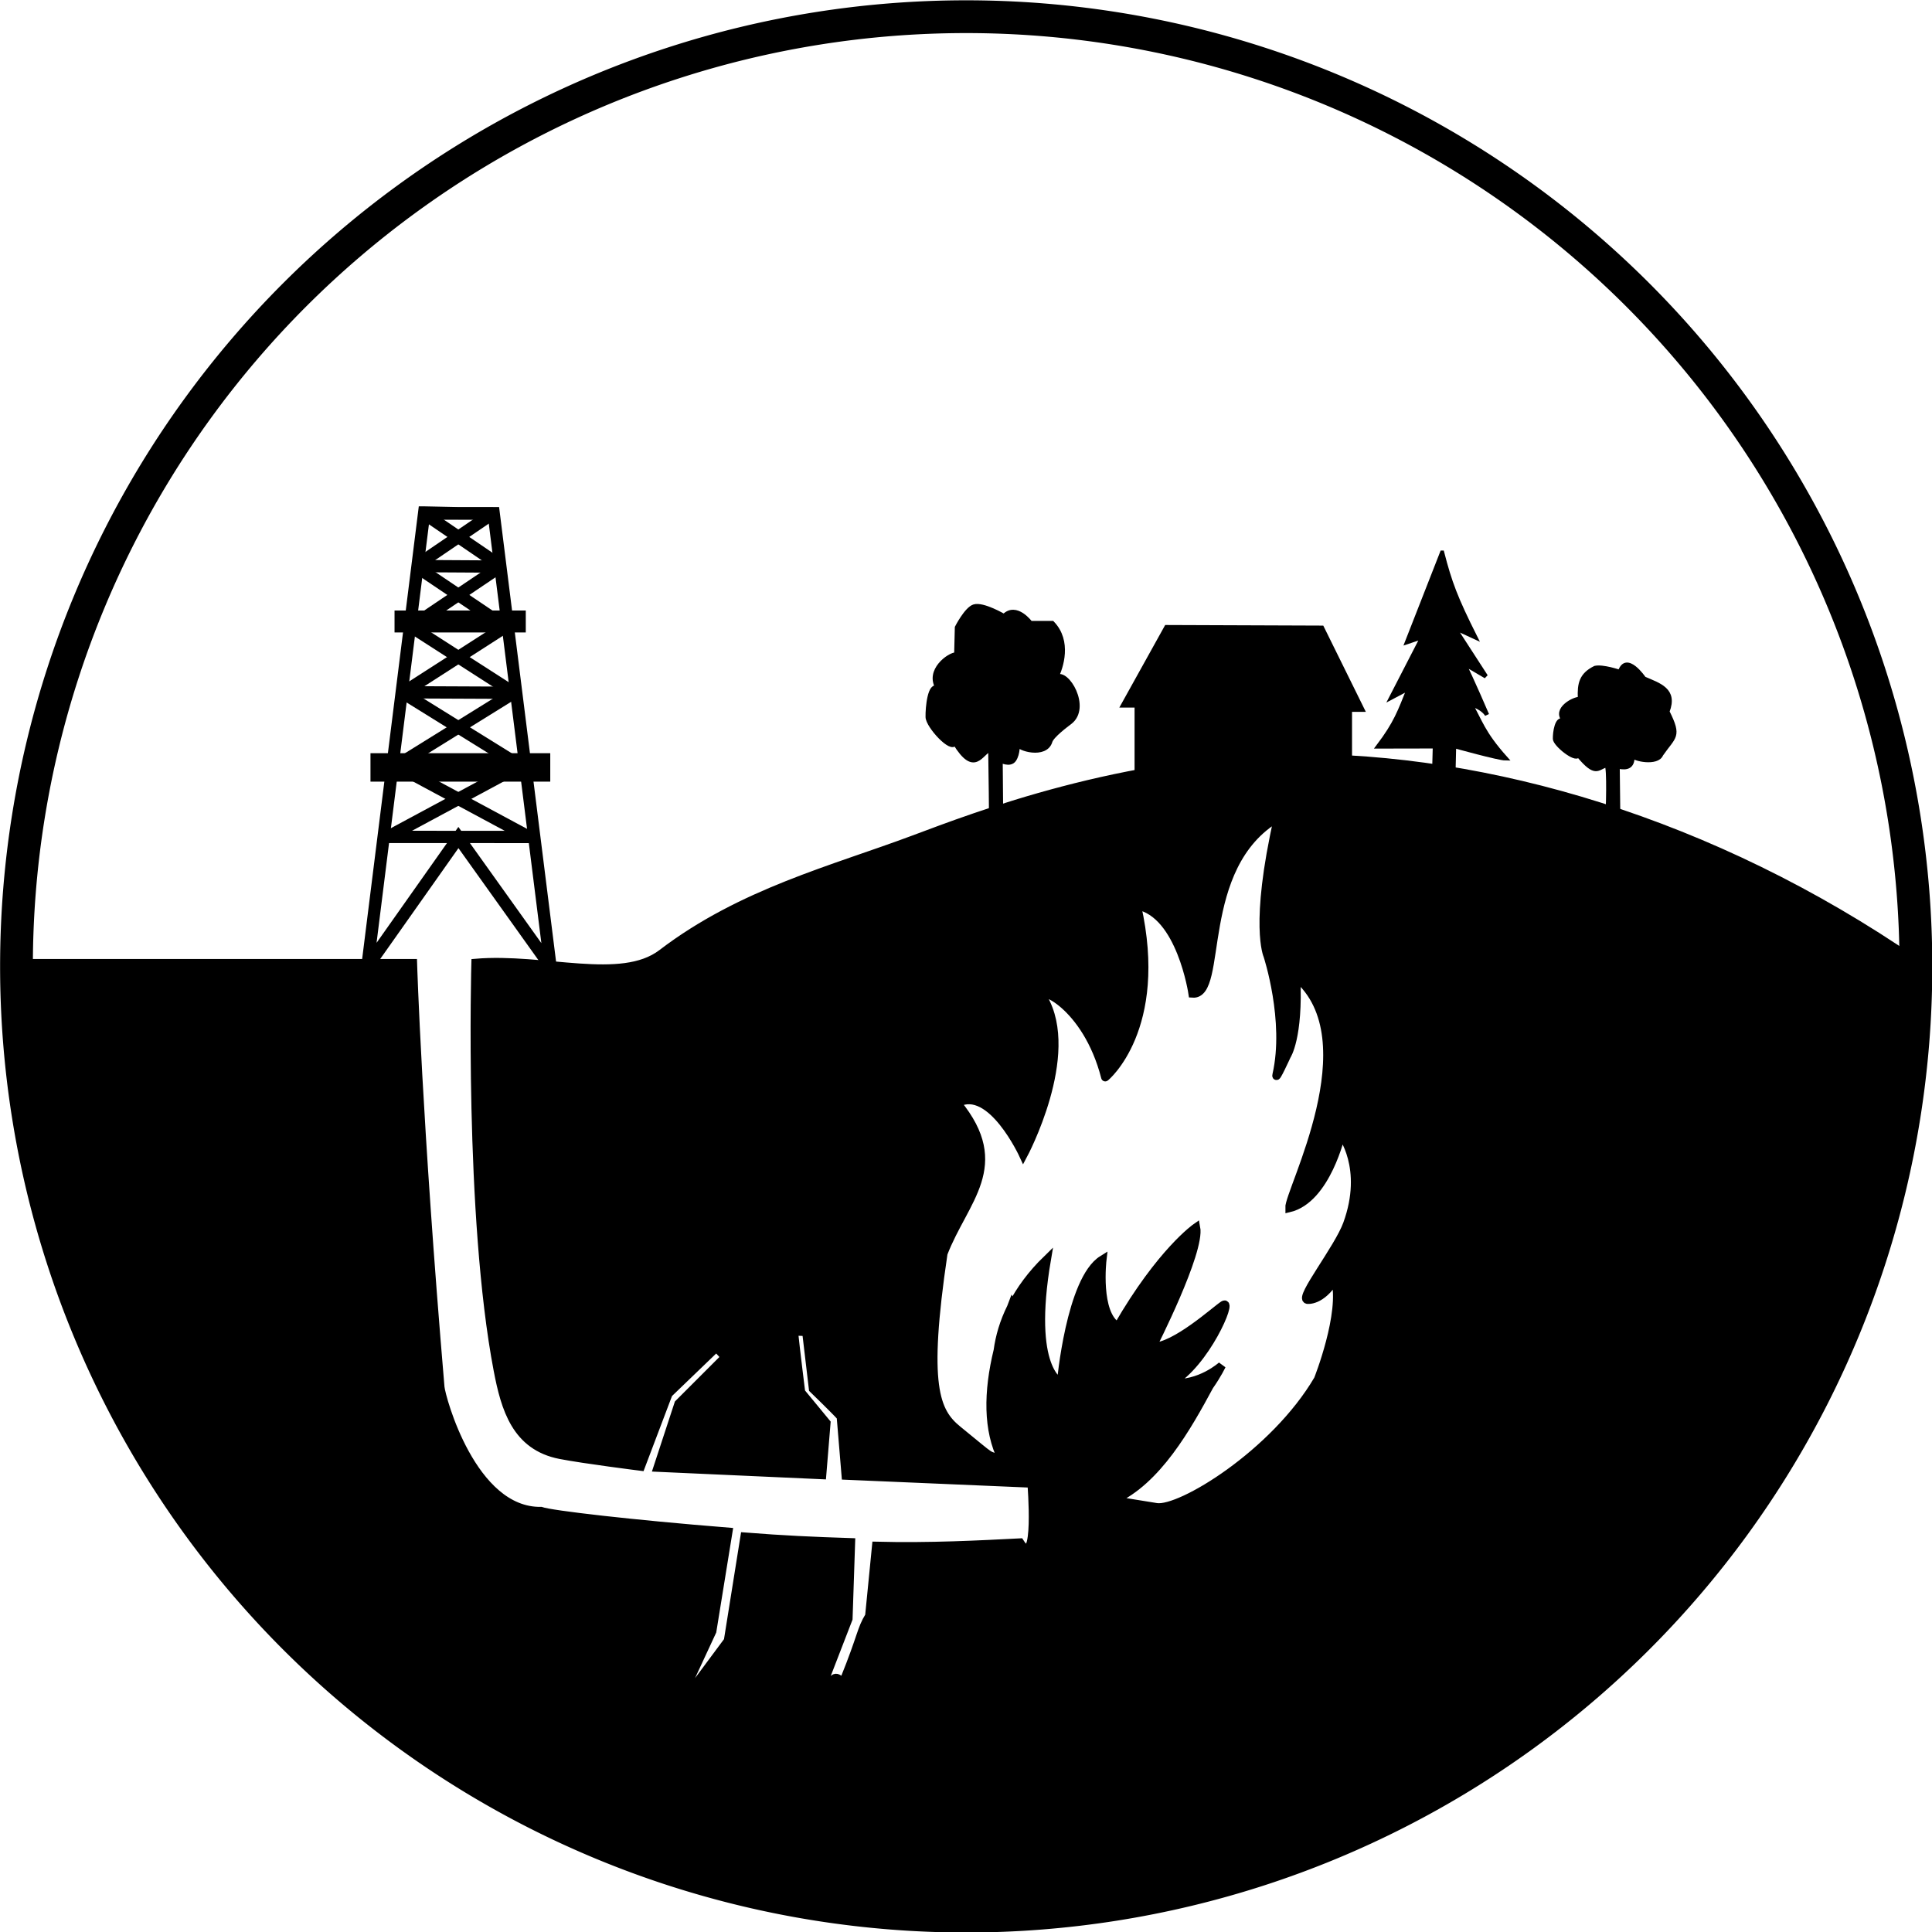
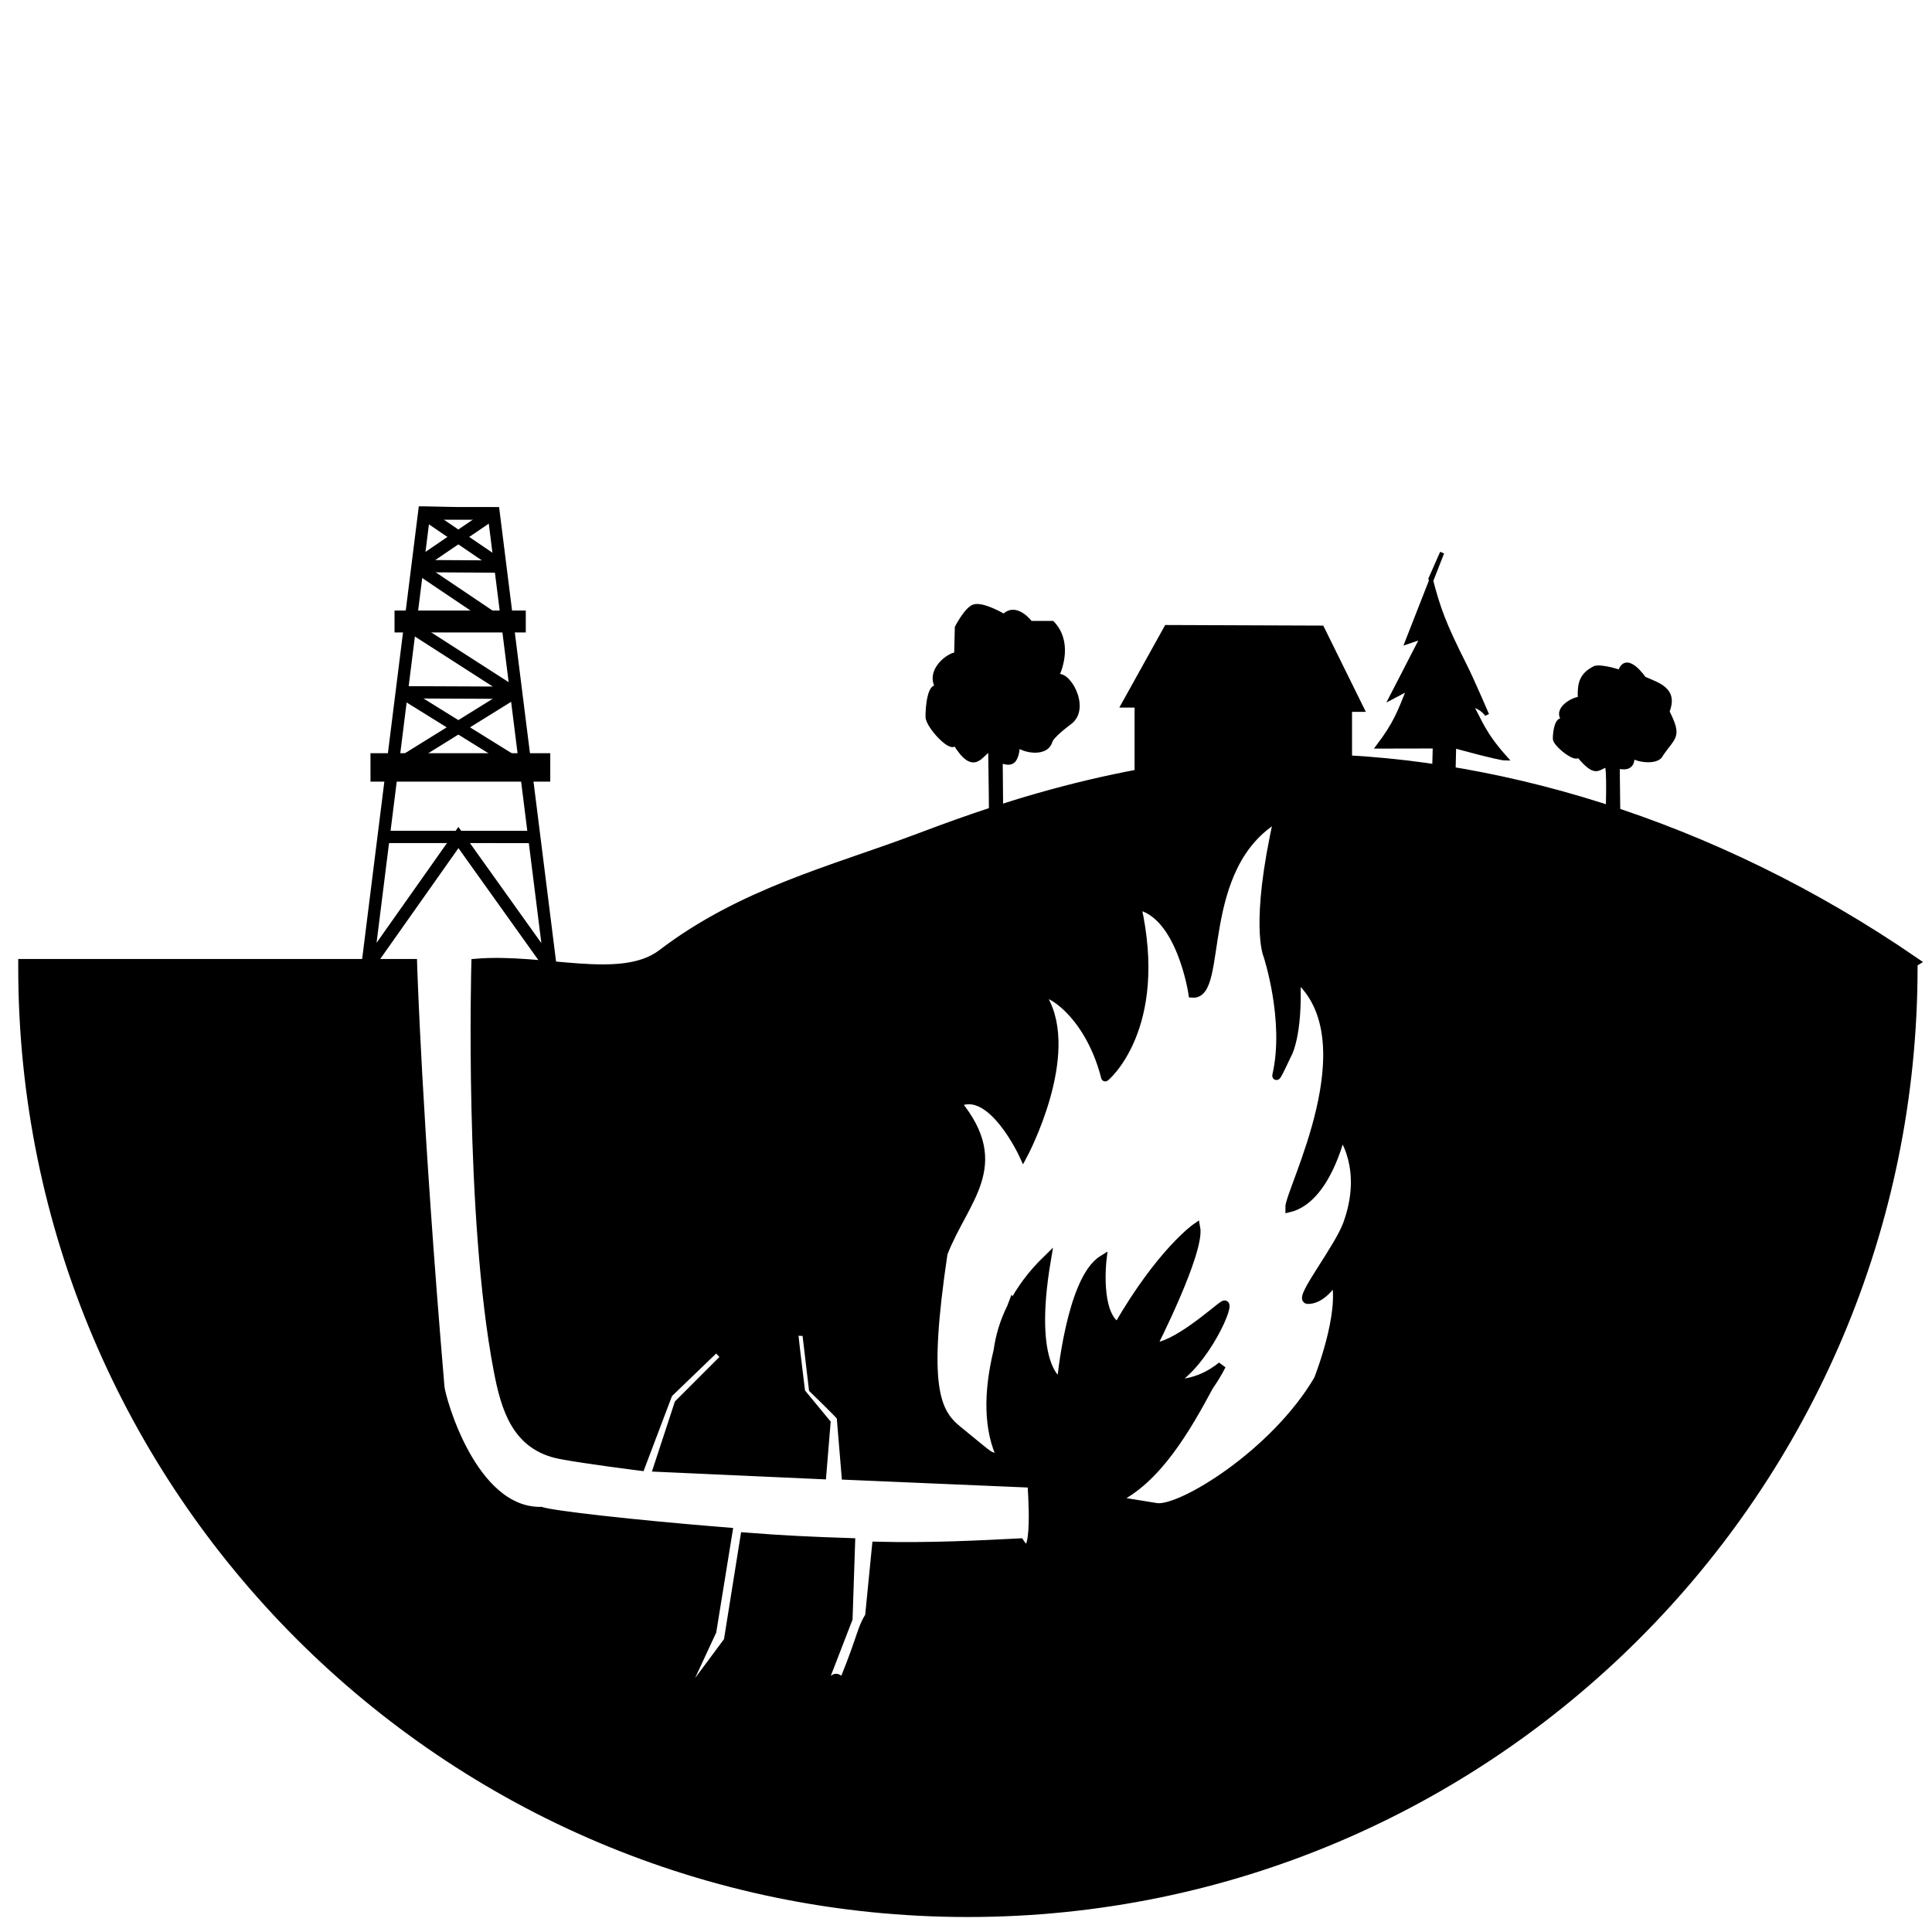
<svg xmlns="http://www.w3.org/2000/svg" viewBox="0 0 604.842 604.842">
  <g transform="translate(-87.498,-102.181)">
    <path d="m220.306,262.623-17.786,142.122 28.49-40.364 28.826,40.364-17.787-141.893h-10.864l-10.879-.229z" fill="none" stroke="#000" stroke-width="3.847" />
    <path d="m211.492,341.94h39.459" fill="none" stroke="#000" stroke-width="3.847" />
    <path d="m213.386,318.909 34.882.153" fill="none" stroke="#000" stroke-width="3.847" />
    <path d="m216.069,298.165h29.831" fill="none" stroke="#000" stroke-width="3.847" />
    <path d="m217.963,279.404 26.043.153" fill="none" stroke="#000" stroke-width="3.847" />
    <path d="m220.234,262.969h21.652" fill="none" stroke="#000" stroke-width="3.847" />
    <path d="m209.018,364.188 44.419.021" fill="none" stroke="#000" stroke-width="3.847" />
-     <path d="m208.809,364.209 41.984-22.574" fill="none" stroke="#000" stroke-width="3.847" />
    <path d="m211.808,341.788 36.618-22.726" fill="none" stroke="#000" stroke-width="3.847" />
-     <path d="m213.86,318.909 32.041-20.591" fill="none" stroke="#000" stroke-width="3.847" />
-     <path d="m216.543,298.165 27.621-18.608" fill="none" stroke="#000" stroke-width="3.847" />
    <path d="m217.805,279.252 23.991-16.337" fill="none" stroke="#000" stroke-width="3.847" />
-     <path d="m253.161,364.209-41.984-22.574" fill="none" stroke="#000" stroke-width="3.847" />
    <path d="m250.162,341.788-36.618-22.726" fill="none" stroke="#000" stroke-width="3.847" />
    <path d="m248.11,318.909-32.041-20.591" fill="none" stroke="#000" stroke-width="3.847" />
    <path d="m245.427,298.165-27.621-18.608" fill="none" stroke="#000" stroke-width="3.847" />
    <path d="m244.164,279.252-23.991-16.337" fill="none" stroke="#000" stroke-width="3.847" />
    <path d="m204.995,339.495v5.876h53.258v-5.876h-53.258z" stroke="#000" stroke-width="3.025" />
    <path d="m212.698,294.998v3.499h37.719v-3.499h-37.719z" stroke="#000" stroke-width="3.369" />
-     <path d="m346.23,485.414a115.915,115.915 0 1,1 -231.83,0 115.915,115.915 0 1,1 231.83,0z" fill="none" stroke="#000" stroke-width="4" transform="matrix(2.565,0,0,2.565,-200.778,-840.358)" />
    <path d="m492.503,339.502c-53.331.327-99.627,18.229-119.02,25.487-25.299,9.468-53.837,16.615-78.786,35.666-12.725,9.717-36.913,1.139-58.348,2.965 0,0-2.239,79.289 6.973,127.516 2.304,12.065 5.706,23.831 19.556,26.529 7.414,1.444 25.247,3.687 25.247,3.687l8.656-22.842 14.988-14.427 2.725,2.965-14.587,14.587-6.572,20.037 51.558,2.324 1.34-16.35-7.935-9.618c0,0-1.669-13.361-2.244-18.995l3.847.137 2.107,17.839c0,0 6.833,6.602 8.702,8.702l1.534,18.445 58.188,2.485c0,0 2.24,27.648-3.607,18.434-12.339.628-28.241,1.477-45.043,1.042l-2.164,21.96c-2.661,4.358-2.208,6.037-7.774,19.797-.882,2.181-2.178-2.356-3.927.641l-4.488,5.53 9.698-25.086 .801-23.964c-11.864-.384-21.241-.808-33.342-1.763l-5.21,32.62-14.106,18.995 .321-2.805 8.896-19.155 5.049-31.178c-30.111-2.416-55.452-5.343-58.668-6.492-21.566.331-31.222-35.541-31.498-38.792-7.096-83.536-8.576-132.725-8.576-132.725h-122.306v1.282c0,163.46 132.527,296.067 295.987,296.067s296.067-132.607 296.067-296.067v-1.282l.641-.401c-63.995-44.045-134.238-64.169-194.68-63.798zm-4.889,18.594c-7.657,33.814-3.286,43.28-3.286,43.28s6.666,20.272 2.805,37.269c-.503,2.216 3.206-5.931 3.206-5.931s3.86-5.643 2.965-24.686c23.185,19.721-2.39,67.111-2.164,72.374 11.695-2.814 16.27-23.163 16.27-23.163s8.261,10.499 1.843,28.132c-2.788,7.661-15.149,23.176-12.503,23.724 0,0 4.359.729 8.736-6.412 2.894,10.584-5.37,31.338-5.37,31.338-13.653,23.276-43.132,41.173-50.573,39.994l-13.385-2.164c13.612-6.104 23.002-22.814 29.975-35.746 2.615-3.74 3.847-6.412 3.847-6.412s-6.869,6.246-15.789,5.45c10.746-6.071 19.388-26.36 16.35-24.445-2.424,1.528-15.197,13.227-22.281,13.144 0,0 15.202-29.814 13.705-37.429 0,0-11.039,7.643-24.525,31.017-6.84-3.9-4.809-20.919-4.809-20.919-10.118,6.299-12.984,38.551-12.984,38.551s-10.337-3.772-4.408-38.631c-4.833,4.691-8.345,9.557-10.82,14.347l-.08-.16c-.114.296-.211.585-.321.882-2.268,4.584-3.574,9.086-4.168,13.465-3.161,13.012-3.273,24.929 1.363,34.143-5.479-1.994-1.588.684-13.866-9.297-6.931-5.635-10.684-13.6-4.488-55.222 6.463-16.78 20.383-27.446 4.328-47.047 10.612-5.703 20.678,16.27 20.678,16.27s16.818-31.422 6.252-49.291c-2.529-4.276 13.516,1.989 19.396,24.926-.131.202 18.621-15.179 9.938-53.779 13.68,2.484 17.392,27.571 17.392,27.571 10.044.745.532-39.737 26.769-55.142z" stroke="#000" stroke-width="2.565" />
    <path d="m397.754,364.782c.213-1.089-.213-28.05-.213-28.05-3.015,1.163-4.887,8.183-11.086-1.906-.94,2.803-8.458-5.304-8.528-8.17-.072-2.946.674-10.792 3.198-8.987-3.534-5.517 3.53-10.621 5.756-10.621l.213-8.442c0,0 2.941-5.773 5.33-6.536 2.794-.892 9.38,2.996 9.38,2.996 3.855-3.925 8.314,2.179 8.314,2.179h6.822c5.514,5.714 2.74,13.911 1.279,16.884 3.296-2.246 10.26,9.567 4.264,14.161-1.034.792-5.642,4.194-6.182,5.991-1.492,4.958-10.233,2.3-10.233.817 0,0 .213,2.996-1.066,4.902s-4.264.272-4.264.272l.213,24.782-3.198-.272z" stroke="#000" stroke-width="1.349" />
    <path d="m590.521,357.95c.255-.943.633-16.008-.186-16.008-2.635.753-3.319,3.391-8.735-3.137-.822,1.814-7.39-3.432-7.451-5.286-.063-1.906.589-6.984 2.794-5.815-3.088-3.57 3.084-6.872 5.029-6.872-.217-4.582.396-7.515 4.843-9.692 2.441-.577 7.72,1.224 7.72,1.224 2.179-6.109 7.74,2.124 7.74,2.124 4.654,2.028 10.077,3.542 7.387,10.47 4.011,7.992 1.997,7.709-1.985,13.495-1.304,3.208-8.941,1.488-8.941.529 .051,3.307-1.782,3.971-4.657,3.348l.186,16.035-3.745-.414z" stroke="#000" stroke-width="1.015" />
    <path d="m588.428,311.945" fill="none" stroke="#000" stroke-width="1.332" />
    <path d="m588.428,311.945" fill="none" stroke="#000" stroke-width="1.332" />
-     <path d="m538.972,275.198-10.967,27.999 4.847-1.625-9.775,18.973 5.572-2.943c-2.974,7.397-4.133,10.931-9.68,18.269l17.746-.035-.255,9.356 2.623.255v.051l.391-.051 .446.051v-.051l2.567-.255 .221-9.475c0,0 13.998,3.893 16.161,3.893-7.289-8.152-7.88-11.632-11.001-16.928 3.933.966 5.165,3.297 5.165,3.297s-4.898-11.462-7.29-16.105l6.927,4.061-9.901-15.289 6.585,3.044c-6.22-12.386-7.966-17.167-10.381-26.493h-0z" stroke="#000" stroke-width="1.332" />
+     <path d="m538.972,275.198-10.967,27.999 4.847-1.625-9.775,18.973 5.572-2.943c-2.974,7.397-4.133,10.931-9.68,18.269l17.746-.035-.255,9.356 2.623.255v.051l.391-.051 .446.051v-.051l2.567-.255 .221-9.475c0,0 13.998,3.893 16.161,3.893-7.289-8.152-7.88-11.632-11.001-16.928 3.933.966 5.165,3.297 5.165,3.297s-4.898-11.462-7.29-16.105c-6.22-12.386-7.966-17.167-10.381-26.493h-0z" stroke="#000" stroke-width="1.332" />
    <path d="m443.215,345.497v-22.325h-4.404l13.774-24.799 48.856.184 12.813,25.964h-4.006v20.976h-67.034z" stroke="#000" stroke-width="1.048" />
  </g>
</svg>